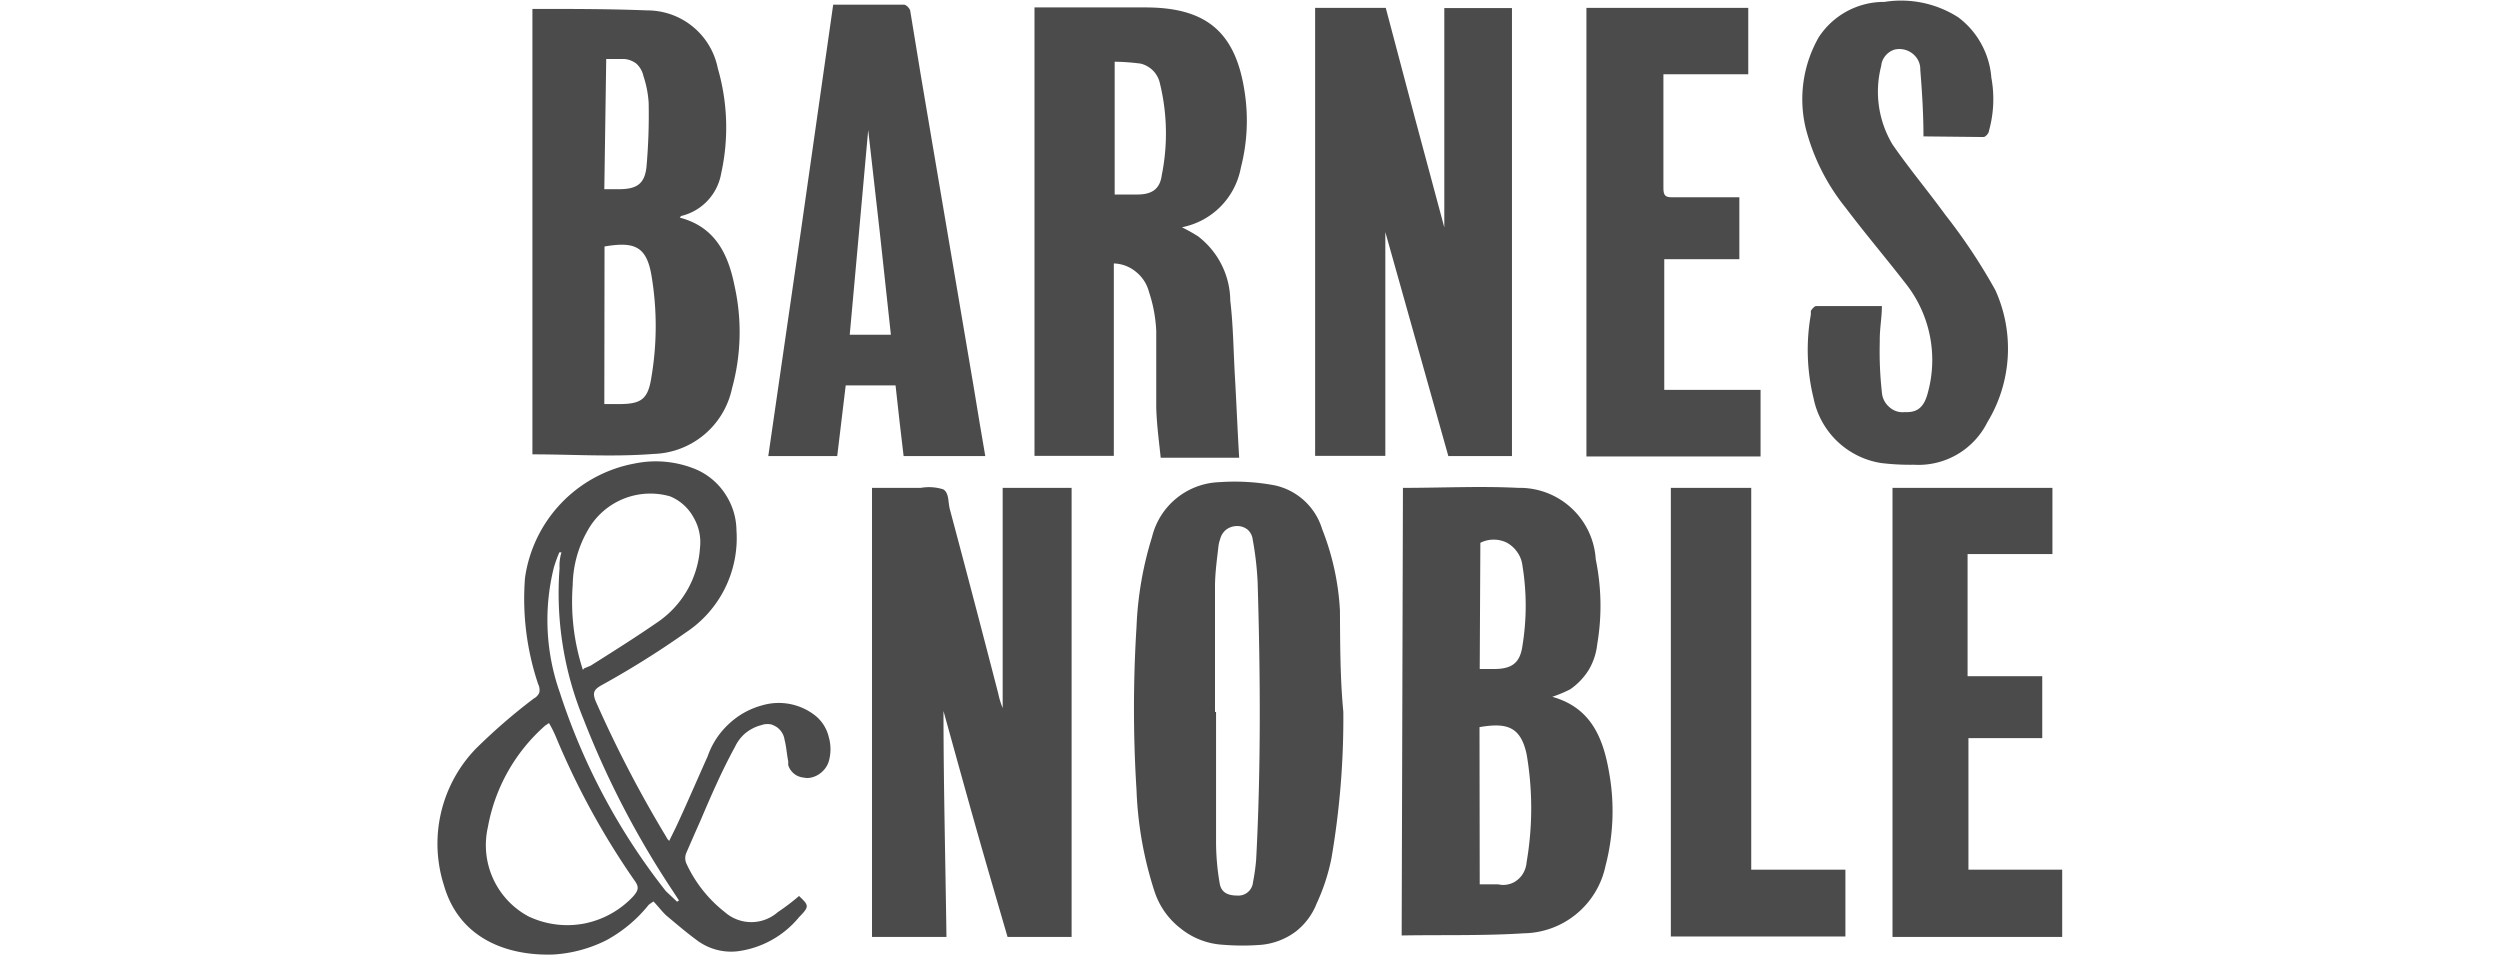
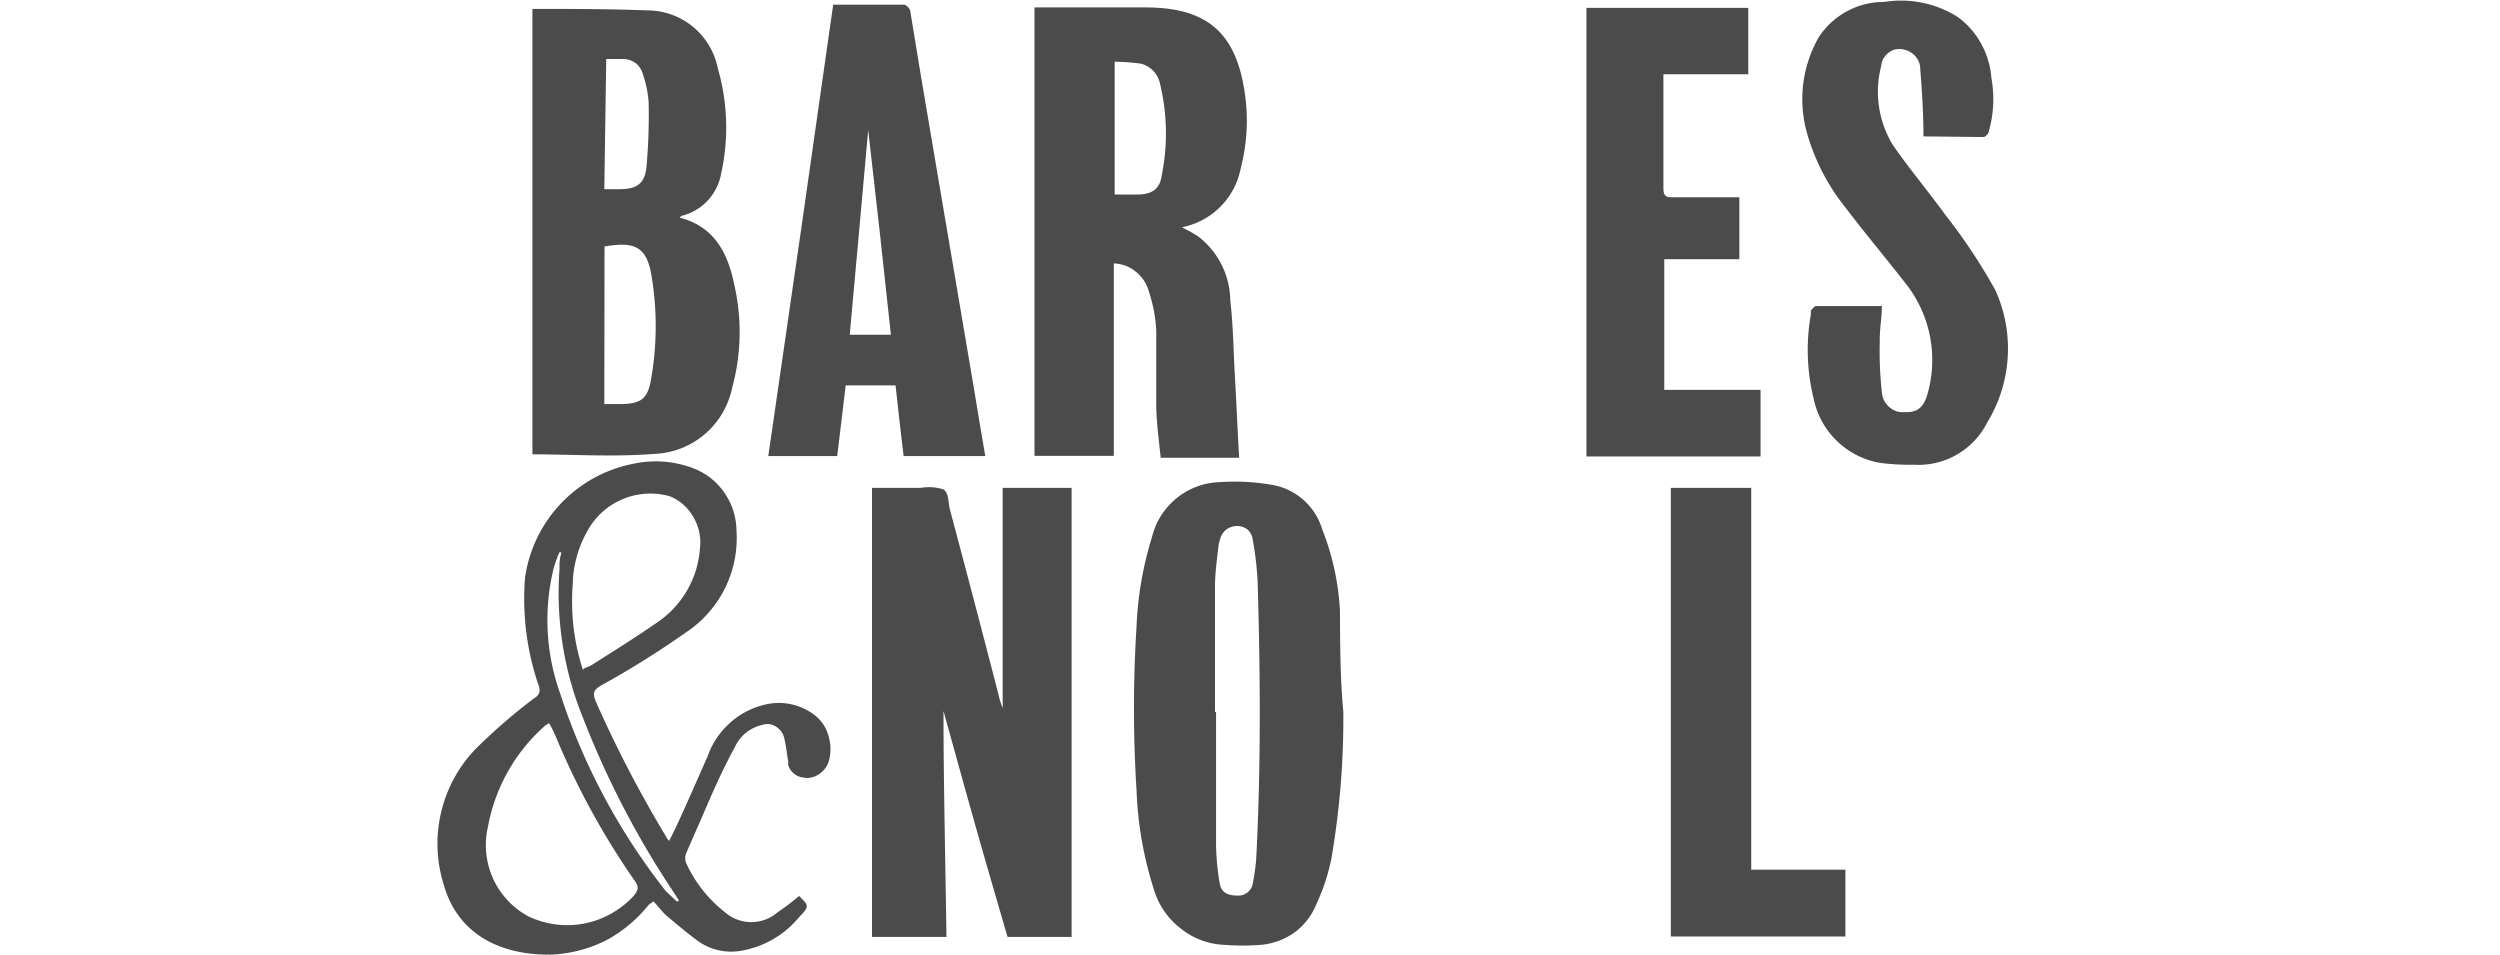
<svg xmlns="http://www.w3.org/2000/svg" id="Layer_1" data-name="Layer 1" width="117.86" height="45" viewBox="0 0 117.86 45">
  <defs>
    <style>.cls-1{fill:#4b4b4b;}</style>
  </defs>
  <path class="cls-1" d="M47.5,44.17c-.53-1.82-1.06-3.63-1.57-5.44s-1-3.59-1.45-5.21c0,3.42.09,7,.14,10.65H41.11V23h2.3a2.24,2.24,0,0,1,1.06.07c.28.17.22.6.31.94.77,2.88,1.53,5.78,2.28,8.68a3.94,3.94,0,0,0,.21.69V23h3.25V44.17Z" />
-   <path class="cls-1" d="M65.31,10.94V21.49H62V.37h3.33c.9,3.43,1.82,6.87,2.76,10.35V.38h3.19V21.5h-3Z" />
  <path class="cls-1" d="M55.73,10.72a8.08,8.08,0,0,1,.75.42A3.88,3.88,0,0,1,57.6,12.5,3.84,3.84,0,0,1,58,14.17c.14,1.17.15,2.4.22,3.6s.12,2.5.2,3.81h-3.7c-.08-.78-.19-1.57-.21-2.38V15.61a6.72,6.72,0,0,0-.34-1.84,1.79,1.79,0,0,0-.61-.95,1.71,1.71,0,0,0-1.05-.4v9.07H48.77V.35H54c2.87,0,4.26,1.16,4.68,4a8.86,8.86,0,0,1-.18,3.55,3.51,3.51,0,0,1-2.76,2.81ZM52.55,9.17h1.06c.68,0,1.07-.24,1.16-.91a9.93,9.93,0,0,0-.09-4.34,1.22,1.22,0,0,0-.32-.59A1.26,1.26,0,0,0,53.78,3a10.18,10.18,0,0,0-1.23-.09Z" />
-   <path class="cls-1" d="M66.14,23c1.85,0,3.66-.09,5.44,0a3.59,3.59,0,0,1,3.65,3.37,10.81,10.81,0,0,1,.07,4,3,3,0,0,1-.4,1.21,3.09,3.09,0,0,1-.88.92,6.2,6.2,0,0,1-.84.35c1.82.51,2.4,1.93,2.68,3.57a10.21,10.21,0,0,1-.17,4.4A4,4,0,0,1,71.83,44c-1.88.12-3.77.07-5.65.1h-.1Zm3.62,18.69h.87a1,1,0,0,0,.48,0,1,1,0,0,0,.43-.21,1.07,1.07,0,0,0,.3-.37,1.22,1.22,0,0,0,.13-.46,15.06,15.06,0,0,0,0-5.1c-.28-1.27-.9-1.5-2.22-1.27Zm0-10.15h.66c.83,0,1.23-.26,1.35-1.07a11.72,11.72,0,0,0,0-3.83,1.35,1.35,0,0,0-.24-.61,1.45,1.45,0,0,0-.48-.44,1.4,1.4,0,0,0-1.26,0Z" />
  <path class="cls-1" d="M25.1,21.42V.42h.08c1.8,0,3.57,0,5.33.07a3.39,3.39,0,0,1,3.33,2.73A10,10,0,0,1,34,8.17a2.5,2.5,0,0,1-1.84,2s-.06,0-.11.09c1.67.44,2.28,1.72,2.58,3.22a10,10,0,0,1-.12,4.83,3.9,3.9,0,0,1-3.69,3.09C28.89,21.55,27,21.42,25.1,21.42Zm3.39-2.37h.68c1.06,0,1.38-.22,1.54-1.27a14.38,14.38,0,0,0,0-4.81c-.24-1.39-.84-1.58-2.21-1.35Zm0-10.13h.68c.83,0,1.23-.23,1.31-1.08a27.62,27.62,0,0,0,.1-3,5,5,0,0,0-.25-1.27A1.1,1.1,0,0,0,30,3a1.07,1.07,0,0,0-.59-.22h-.83Z" />
  <path class="cls-1" d="M63.33,33.56a38.94,38.94,0,0,1-.56,6.9,9.41,9.41,0,0,1-.7,2.14,3.11,3.11,0,0,1-1,1.33,3.23,3.23,0,0,1-1.58.61,11.18,11.18,0,0,1-1.83,0,3.49,3.49,0,0,1-2-.77A3.61,3.61,0,0,1,54.42,42a17.49,17.49,0,0,1-.84-4.75,61.82,61.82,0,0,1,0-7.7,16.38,16.38,0,0,1,.73-4.23,3.39,3.39,0,0,1,3.19-2.59,10.2,10.2,0,0,1,2.59.15,3,3,0,0,1,2.24,2.06,12.23,12.23,0,0,1,.84,3.83C63.18,30.35,63.18,32,63.33,33.56Zm-6,0v6.08a11.51,11.51,0,0,0,.17,2c.07.44.39.58.83.58a.69.69,0,0,0,.74-.62,9.83,9.83,0,0,0,.15-1.07c.23-4.35.2-8.72.07-13.08a14.94,14.94,0,0,0-.23-2,.75.75,0,0,0-.23-.47.77.77,0,0,0-.5-.18.86.86,0,0,0-.51.16.82.82,0,0,0-.3.47,1.37,1.37,0,0,0-.08.35c-.07.6-.15,1.19-.16,1.79v6Z" />
  <path class="cls-1" d="M39.28.22h3.34c.1,0,.26.16.29.28.32,2,.66,4,1,6q1,5.9,2,11.78c.17,1.08.36,2.15.54,3.22H42.6c-.13-1.07-.26-2.22-.38-3.33H39.87l-.4,3.33H36.22Q37.77,10.89,39.28.22ZM42,15.78c-.34-3.22-.69-6.36-1.07-9.65-.29,3.28-.58,6.43-.87,9.65Z" />
  <path class="cls-1" d="M31.55,39.64l.32-.65c.5-1.07,1-2.24,1.49-3.33a3.74,3.74,0,0,1,1-1.53,3.69,3.69,0,0,1,1.58-.88,2.78,2.78,0,0,1,2.5.49,1.84,1.84,0,0,1,.63,1,2.08,2.08,0,0,1,0,1.16,1.08,1.08,0,0,1-.32.49,1.09,1.09,0,0,1-.52.27.76.76,0,0,1-.33,0,.9.9,0,0,1-.32-.09.84.84,0,0,1-.42-.5v-.18c-.07-.35-.09-.7-.17-1a.92.92,0,0,0-.11-.33.94.94,0,0,0-.23-.26,1.05,1.05,0,0,0-.3-.15,1,1,0,0,0-.34,0l-.24.07a2,2,0,0,0-.67.38,1.93,1.93,0,0,0-.45.61C34,36.4,33.5,37.57,33,38.74c-.22.49-.44,1-.65,1.48a.64.64,0,0,0,0,.47A6.21,6.21,0,0,0,34.17,43a1.89,1.89,0,0,0,2.5,0,10.26,10.26,0,0,0,1-.76c.47.45.5.49,0,1a4.5,4.5,0,0,1-2.92,1.61,2.69,2.69,0,0,1-1.85-.49c-.52-.38-1-.79-1.5-1.21-.21-.2-.38-.43-.59-.65a1.88,1.88,0,0,0-.23.16,6.57,6.57,0,0,1-2,1.67,6.41,6.41,0,0,1-2.5.67c-2.19.07-4.43-.76-5.15-3.26a6.45,6.45,0,0,1,1.49-6.43,27.17,27.17,0,0,1,2.76-2.39.44.44,0,0,0,.15-.12.42.42,0,0,0,.1-.17.64.64,0,0,0-.06-.38,12.64,12.64,0,0,1-.62-5,6.39,6.39,0,0,1,5.18-5.4,4.93,4.93,0,0,1,2.91.29,3.13,3.13,0,0,1,1.39,1.21A3.16,3.16,0,0,1,34.72,25a5.33,5.33,0,0,1-2.39,4.82,42.59,42.59,0,0,1-4,2.5c-.34.2-.4.35-.25.73a56.6,56.6,0,0,0,3.34,6.42A.46.46,0,0,0,31.55,39.64Zm-5.67-5.55-.17.11A8.35,8.35,0,0,0,23,39a3.81,3.81,0,0,0,1.91,4.2,4.26,4.26,0,0,0,2.63.34,4.3,4.3,0,0,0,2.32-1.29c.22-.26.29-.42.06-.73a36.21,36.21,0,0,1-3.72-6.8,5.59,5.59,0,0,0-.3-.6Zm1.66-2.58.31-.13c1.06-.67,2.08-1.31,3.08-2A4.6,4.6,0,0,0,33,25.83a2.31,2.31,0,0,0-.3-1.43,2.22,2.22,0,0,0-1.11-1A3.38,3.38,0,0,0,27.71,25,5.33,5.33,0,0,0,27,27.58a10.4,10.4,0,0,0,.48,4Zm4.38,11,.09-.06-.34-.52a42.38,42.38,0,0,1-4.17-8.05,15.62,15.62,0,0,1-1.12-7.09,2.15,2.15,0,0,1,.09-.75h-.1a6.34,6.34,0,0,0-.26.72,10.25,10.25,0,0,0,.28,5.88,30.11,30.11,0,0,0,5,9.37Z" />
  <path class="cls-1" d="M90.68,6.43c0-1.07-.07-2.15-.15-3.14a.91.91,0,0,0-.15-.53,1,1,0,0,0-1.07-.42.92.92,0,0,0-.52.43.79.79,0,0,0-.1.33,4.84,4.84,0,0,0,.53,3.71C90,7.94,90.89,9,91.72,10.14a26.83,26.83,0,0,1,2.35,3.54,6.68,6.68,0,0,1-.38,6.23,3.63,3.63,0,0,1-3.46,2,11.35,11.35,0,0,1-1.54-.08,3.86,3.86,0,0,1-3.19-3.05,9.57,9.57,0,0,1-.13-3.95v-.17a.45.45,0,0,1,.1-.13.32.32,0,0,1,.13-.1h3.12c0,.55-.11,1.07-.1,1.67a17.45,17.45,0,0,0,.1,2.4,1,1,0,0,0,.35.69.92.92,0,0,0,.71.24h.11c.53,0,.83-.26,1-.93a5.81,5.81,0,0,0-1.07-5.16C88.89,12.14,87.92,11,87,9.78a9.87,9.87,0,0,1-1.87-3.73,5.89,5.89,0,0,1,.61-4.29A3.67,3.67,0,0,1,88.84.09a5,5,0,0,1,3.47.72A3.85,3.85,0,0,1,93.4,2.06a3.91,3.91,0,0,1,.48,1.6,5.56,5.56,0,0,1-.11,2.5c0,.11-.16.3-.26.3Z" />
  <path class="cls-1" d="M74.79.37h7.63V3.5h-4V8.86c0,.33.07.45.42.44H82v2.92H78.46v6.16H83v3.14H74.79Z" />
-   <path class="cls-1" d="M96.76,23v3.12h-4v5.76h3.52V34.8H92.8V41h4.42v3.17h-8V23Z" />
  <path class="cls-1" d="M78.77,23h3.79V41H87v3.15H78.77Z" />
</svg>